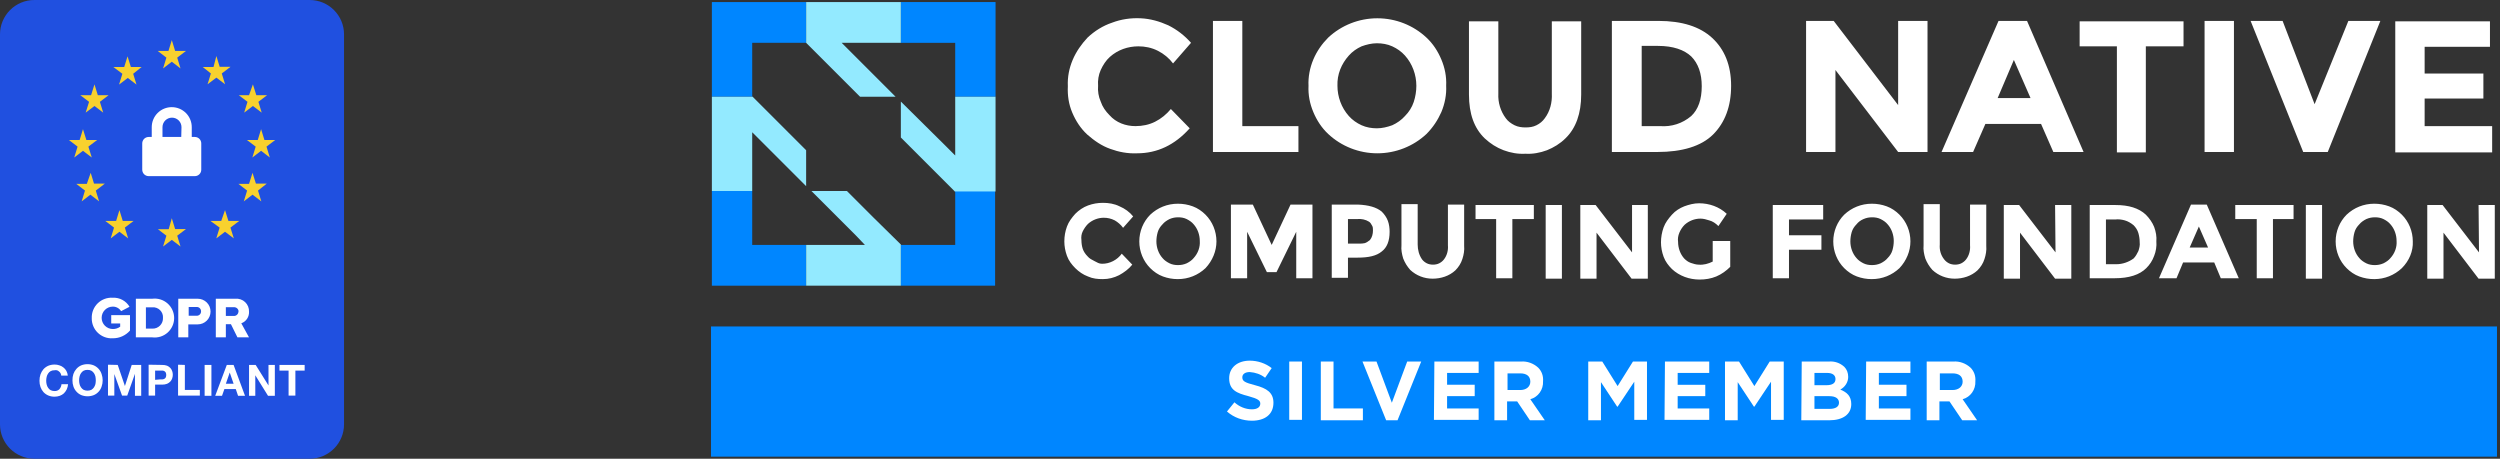
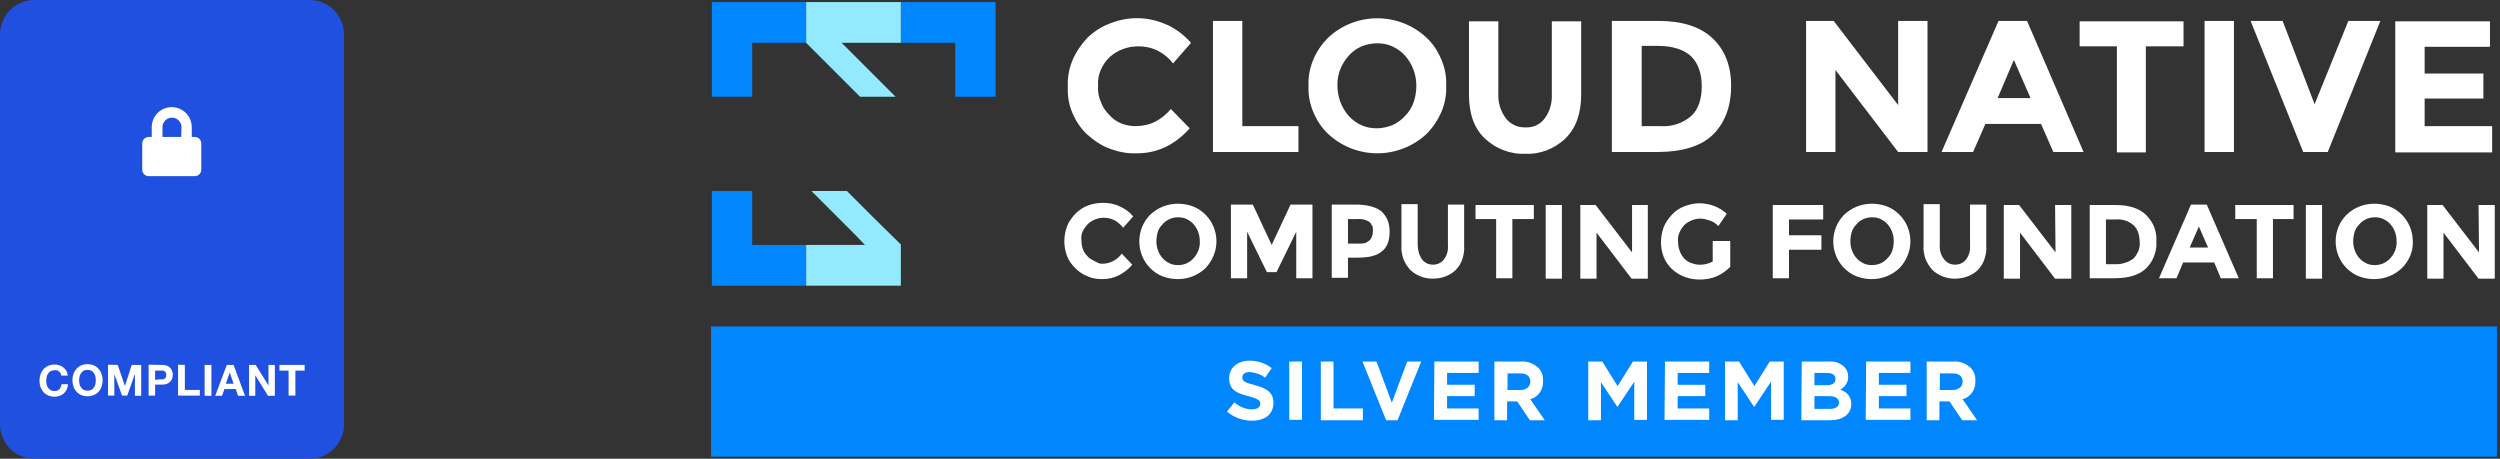
<svg xmlns="http://www.w3.org/2000/svg" width="327" height="60" viewBox="0 0 327 60" fill="none">
  <rect x="0" y="0" width="327" height="60" fill="#333333" stroke="none" />
  <g clip-path="url(#clip0_20125_71103)">
    <path d="M40.504 0H4.496C2.013 0 0 2.013 0 4.496V55.504C0 57.987 2.013 60 4.496 60H40.504C42.987 60 45 57.987 45 55.504V4.496C45 2.013 42.987 0 40.504 0Z" fill="#2050E0" />
    <path d="M25.497 17.915H25.082V16.632C25.082 15.938 24.807 15.272 24.316 14.781C23.825 14.29 23.16 14.015 22.465 14.015C21.771 14.015 21.106 14.29 20.615 14.781C20.124 15.272 19.848 15.938 19.848 16.632V17.915H19.434C19.324 17.916 19.215 17.939 19.114 17.983C19.013 18.026 18.921 18.089 18.844 18.168C18.767 18.247 18.706 18.34 18.666 18.442C18.625 18.544 18.604 18.654 18.605 18.764V22.189C18.604 22.299 18.625 22.409 18.666 22.511C18.706 22.613 18.767 22.706 18.844 22.785C18.921 22.864 19.013 22.927 19.114 22.97C19.215 23.014 19.324 23.037 19.434 23.038H25.497C25.607 23.037 25.716 23.014 25.817 22.97C25.918 22.927 26.01 22.864 26.087 22.785C26.164 22.706 26.224 22.613 26.265 22.511C26.306 22.409 26.327 22.299 26.325 22.189V18.764C26.327 18.654 26.306 18.544 26.265 18.442C26.224 18.34 26.164 18.247 26.087 18.168C26.01 18.089 25.918 18.026 25.817 17.983C25.716 17.939 25.607 17.916 25.497 17.915ZM23.708 17.915H21.253V16.632C21.253 16.302 21.384 15.986 21.617 15.753C21.85 15.52 22.166 15.389 22.496 15.389C22.825 15.389 23.142 15.52 23.375 15.753C23.608 15.986 23.739 16.302 23.739 16.632L23.708 17.915Z" fill="white" />
-     <path d="M22.472 5.244L22.906 6.659H24.331L23.179 7.538L23.613 8.953L22.472 8.073L21.33 8.953L21.764 7.538L20.623 6.659H22.037L22.472 5.244ZM22.472 28.545L22.906 29.96H24.331L23.179 30.829L23.613 32.243L22.472 31.374L21.33 32.243L21.764 30.829L20.653 29.98H22.067L22.472 28.545ZM28.301 7.326L28.736 8.74H30.15L29.008 9.609L29.443 11.024L28.301 10.155L27.149 11.024L27.584 9.609L26.513 8.761H27.927L28.301 7.326ZM33.029 22.604L33.474 24.018H34.889L33.747 24.928L34.181 26.342L33.029 25.463L31.888 26.342L32.322 24.928L31.181 24.049H32.575L33.029 22.604ZM34.151 16.895L34.585 18.309H36L34.858 19.178L35.293 20.603L34.151 19.724L33.009 20.603L33.444 19.178L32.292 18.309H33.717L34.151 16.895ZM10.853 16.895L11.297 18.309H12.712L11.56 19.178L12.005 20.603L10.853 19.724L9.711 20.603L10.146 19.178L9.004 18.309H10.418L10.853 16.895ZM11.863 22.604L12.298 24.018H13.712L12.53 24.928L12.964 26.342L11.823 25.463L10.681 26.342L11.116 24.928L9.974 24.049H11.358L11.863 22.604ZM33.08 11.034L33.525 12.449H34.939L33.797 13.318L34.232 14.732L33.08 13.863L31.938 14.732L32.373 13.318L31.231 12.449H32.575L33.08 11.034ZM12.358 11.034L12.793 12.449H14.207L13.065 13.318L13.5 14.732L12.358 13.863L11.206 14.732L11.651 13.318L10.499 12.449H11.914L12.358 11.034ZM29.433 27.484L29.877 28.899H31.292L30.14 29.768L30.584 31.182L29.433 30.313L28.291 31.182L28.726 29.768L27.523 28.899H28.938L29.433 27.484ZM16.682 7.366L17.117 8.761H18.531L17.42 9.65L17.854 11.064L16.713 10.195L15.571 11.064L16.006 9.65L14.823 8.761H16.248L16.682 7.366ZM15.622 27.484L16.056 28.899H17.471L16.329 29.768L16.763 31.182L15.622 30.313L14.48 31.182L14.914 29.768L13.773 28.899H15.187L15.622 27.484Z" fill="#F8D12E" />
-     <path fill-rule="evenodd" clip-rule="evenodd" d="M12.002 41.62C11.995 41.977 12.063 42.332 12.201 42.661C12.338 42.991 12.543 43.289 12.801 43.535C13.059 43.782 13.365 43.973 13.701 44.096C14.036 44.218 14.393 44.27 14.75 44.247C15.176 44.252 15.598 44.164 15.987 43.989C16.376 43.815 16.723 43.558 17.003 43.237V41.216H14.548V42.307H15.72V42.732C15.442 42.935 15.104 43.041 14.76 43.035C14.371 43.035 13.999 42.88 13.724 42.606C13.449 42.331 13.295 41.958 13.295 41.57C13.295 41.181 13.449 40.808 13.724 40.534C13.999 40.259 14.371 40.105 14.76 40.105C14.976 40.103 15.189 40.157 15.378 40.261C15.568 40.366 15.727 40.517 15.841 40.701L16.942 40.125C16.721 39.747 16.401 39.437 16.016 39.229C15.632 39.02 15.197 38.921 14.76 38.943C14.398 38.918 14.036 38.97 13.695 39.095C13.355 39.22 13.045 39.415 12.785 39.667C12.525 39.92 12.321 40.224 12.186 40.56C12.051 40.897 11.988 41.258 12.002 41.62ZM17.771 44.126V39.074H19.913C20.271 39.028 20.635 39.06 20.981 39.166C21.326 39.272 21.645 39.451 21.916 39.69C22.187 39.928 22.404 40.222 22.553 40.552C22.702 40.881 22.779 41.239 22.779 41.6C22.779 41.961 22.702 42.319 22.553 42.648C22.404 42.977 22.187 43.271 21.916 43.51C21.645 43.749 21.326 43.928 20.981 44.034C20.635 44.14 20.271 44.172 19.913 44.126H17.771ZM19.084 42.984H19.913C20.099 42.993 20.286 42.962 20.46 42.895C20.634 42.827 20.793 42.724 20.925 42.592C21.057 42.46 21.16 42.302 21.228 42.127C21.295 41.953 21.326 41.767 21.317 41.58C21.331 41.394 21.304 41.207 21.239 41.032C21.173 40.857 21.071 40.698 20.938 40.567C20.806 40.435 20.647 40.334 20.471 40.27C20.296 40.206 20.109 40.18 19.923 40.195H19.084V43.015V42.984ZM23.317 44.126V39.074H25.863C26.308 39.074 26.735 39.251 27.049 39.565C27.364 39.88 27.541 40.306 27.541 40.751C27.541 41.196 27.364 41.623 27.049 41.937C26.735 42.252 26.308 42.428 25.863 42.428H24.631V44.126H23.317ZM26.298 40.731C26.301 40.652 26.287 40.573 26.258 40.5C26.228 40.426 26.183 40.36 26.125 40.306C26.068 40.251 26 40.209 25.925 40.183C25.85 40.157 25.771 40.148 25.692 40.155H24.681V41.297H25.692C25.767 41.304 25.843 41.295 25.915 41.272C25.987 41.248 26.054 41.21 26.11 41.16C26.167 41.11 26.213 41.048 26.245 40.98C26.278 40.911 26.296 40.837 26.298 40.761V40.731ZM31.057 44.126L30.208 42.408H29.541V44.126H28.228V39.074H30.784C31.016 39.052 31.251 39.08 31.472 39.157C31.692 39.233 31.894 39.355 32.063 39.516C32.233 39.677 32.366 39.872 32.454 40.089C32.541 40.305 32.582 40.538 32.572 40.771C32.589 41.099 32.5 41.423 32.318 41.697C32.136 41.97 31.871 42.177 31.562 42.287L32.572 44.126H31.057ZM31.208 40.721C31.202 40.642 31.18 40.565 31.143 40.495C31.106 40.425 31.056 40.363 30.994 40.313C30.933 40.263 30.862 40.225 30.786 40.204C30.71 40.182 30.63 40.175 30.551 40.185H29.541V41.327H30.551C30.632 41.334 30.712 41.324 30.789 41.299C30.865 41.273 30.935 41.232 30.995 41.178C31.055 41.124 31.103 41.058 31.136 40.985C31.169 40.911 31.187 40.832 31.188 40.751L31.208 40.721Z" fill="white" />
    <path d="M7.912 48.804C7.862 48.717 7.793 48.641 7.71 48.582C7.637 48.511 7.546 48.458 7.448 48.431C7.344 48.41 7.238 48.41 7.134 48.431C6.959 48.423 6.785 48.461 6.629 48.542C6.493 48.616 6.379 48.724 6.296 48.855C6.204 48.986 6.139 49.133 6.104 49.289C6.064 49.458 6.044 49.631 6.043 49.805C6.043 49.972 6.063 50.138 6.104 50.3C6.141 50.452 6.206 50.596 6.296 50.724C6.379 50.855 6.493 50.963 6.629 51.037C6.786 51.114 6.96 51.152 7.134 51.149C7.252 51.156 7.369 51.138 7.479 51.096C7.589 51.054 7.688 50.989 7.771 50.906C7.929 50.722 8.025 50.492 8.044 50.249H8.903C8.885 50.483 8.827 50.712 8.731 50.926C8.635 51.12 8.509 51.298 8.357 51.452C8.198 51.594 8.013 51.704 7.811 51.775C7.594 51.85 7.365 51.888 7.134 51.886C6.85 51.891 6.568 51.836 6.306 51.724C6.069 51.622 5.855 51.47 5.68 51.28C5.511 51.087 5.381 50.864 5.296 50.623C5.205 50.36 5.16 50.083 5.164 49.805C5.16 49.52 5.205 49.236 5.296 48.966C5.383 48.723 5.513 48.497 5.68 48.299C5.855 48.106 6.068 47.951 6.306 47.844C6.569 47.737 6.85 47.682 7.134 47.683C7.348 47.679 7.56 47.714 7.761 47.784C7.952 47.84 8.131 47.932 8.286 48.057C8.448 48.178 8.583 48.334 8.68 48.511C8.783 48.703 8.848 48.912 8.872 49.128H8.013C8.003 49.014 7.969 48.904 7.912 48.804ZM9.6 48.916C9.687 48.67 9.821 48.443 9.994 48.249C10.165 48.056 10.375 47.901 10.61 47.794C10.873 47.687 11.155 47.632 11.438 47.632C11.726 47.63 12.011 47.685 12.277 47.794C12.514 47.9 12.726 48.055 12.9 48.248C13.074 48.441 13.206 48.669 13.287 48.916C13.382 49.185 13.43 49.469 13.429 49.754C13.43 50.033 13.382 50.31 13.287 50.573C13.21 50.818 13.079 51.042 12.903 51.229C12.732 51.419 12.522 51.571 12.287 51.674C11.752 51.889 11.155 51.889 10.62 51.674C10.386 51.571 10.176 51.419 10.004 51.229C9.829 51.04 9.694 50.816 9.61 50.573C9.519 50.309 9.474 50.033 9.478 49.754C9.471 49.47 9.512 49.186 9.6 48.916ZM10.408 50.249C10.445 50.402 10.51 50.546 10.6 50.674C10.686 50.802 10.8 50.909 10.933 50.987C11.091 51.062 11.264 51.1 11.438 51.098C11.617 51.102 11.793 51.064 11.954 50.987C12.086 50.907 12.199 50.8 12.287 50.674C12.373 50.543 12.438 50.4 12.479 50.249C12.511 50.086 12.528 49.92 12.53 49.754C12.528 49.581 12.511 49.409 12.479 49.239C12.44 49.084 12.375 48.937 12.287 48.804C12.199 48.678 12.086 48.571 11.954 48.491C11.795 48.409 11.617 48.371 11.438 48.38C11.263 48.373 11.089 48.411 10.933 48.491C10.8 48.569 10.686 48.676 10.6 48.804C10.508 48.935 10.443 49.083 10.408 49.239C10.368 49.408 10.348 49.581 10.347 49.754C10.347 49.921 10.367 50.087 10.408 50.249ZM15.399 47.733L16.339 50.492L17.228 47.733H18.47V51.775H17.652V48.895L16.642 51.745H15.965L14.954 48.926V51.745H14.126V47.703L15.399 47.733ZM21.208 47.733C21.428 47.727 21.648 47.761 21.855 47.834C22.014 47.903 22.158 48.003 22.279 48.127C22.388 48.247 22.471 48.388 22.522 48.542C22.63 48.849 22.63 49.184 22.522 49.492C22.473 49.646 22.39 49.788 22.279 49.906C22.158 50.03 22.014 50.13 21.855 50.199C21.648 50.276 21.429 50.313 21.208 50.31H20.289V51.745H19.44V47.703L21.208 47.733ZM20.976 49.623C21.07 49.633 21.165 49.633 21.259 49.623C21.348 49.614 21.434 49.587 21.511 49.542C21.583 49.497 21.642 49.434 21.683 49.36C21.764 49.159 21.764 48.935 21.683 48.734C21.64 48.661 21.581 48.599 21.511 48.552C21.434 48.507 21.348 48.479 21.259 48.471C21.165 48.461 21.07 48.461 20.976 48.471H20.289V49.684L20.976 49.623ZM24.179 47.733V51.007H26.139V51.745H23.29V47.703L24.179 47.733ZM27.654 47.733V51.775H26.765V47.733H27.654ZM30.554 47.733L32.049 51.775H31.14L30.837 50.886H29.352L29.038 51.775H28.149L29.665 47.733H30.554ZM30.554 50.189L30.049 48.724L29.544 50.189H30.554ZM33.443 47.733L35.12 50.421V47.733H35.949V51.775H35.06L33.393 49.087V51.775H32.575V47.733H33.443ZM36.555 48.471V47.733H39.849V48.471H38.636V51.745H37.747V48.471H36.555Z" fill="white" />
  </g>
  <path d="M326.606 42.701H93V59.731H326.606V42.701Z" fill="#0086FF" />
  <path d="M160.488 53.825L161.463 52.621C162.094 53.194 162.897 53.538 163.757 53.538C164.445 53.538 164.846 53.252 164.846 52.793C164.846 52.392 164.559 52.162 163.298 51.818C161.75 51.417 160.775 51.015 160.775 49.467C160.775 48.091 161.864 47.174 163.47 47.174C164.502 47.174 165.534 47.518 166.337 48.148L165.477 49.41C164.904 48.951 164.215 48.722 163.47 48.664C162.839 48.664 162.495 48.951 162.495 49.352C162.495 49.869 162.839 50.041 164.158 50.385C165.706 50.786 166.566 51.359 166.566 52.678C166.566 54.227 165.42 55.029 163.757 55.029C162.553 55.029 161.406 54.628 160.488 53.825Z" fill="white" />
  <path d="M168.633 47.288H170.296V54.915H168.633V47.288Z" fill="white" />
  <path d="M172.762 47.288H174.425V53.424H178.266V54.972H172.762V47.288Z" fill="white" />
  <path d="M178.211 47.288H180.046L182.053 52.678L184.06 47.288H185.895L182.798 54.972H181.307L178.211 47.288Z" fill="white" />
  <path d="M187.616 47.288H193.407V48.779H189.279V50.327H192.891V51.818H189.279V53.424H193.407V54.915H187.559L187.616 47.288Z" fill="white" />
  <path d="M195.465 47.288H198.963C199.765 47.231 200.568 47.518 201.199 48.091C201.658 48.55 201.887 49.181 201.83 49.869C201.887 50.958 201.199 51.933 200.167 52.22L202.059 54.972H200.109L198.447 52.506H197.128V54.972H195.465V47.288ZM198.848 51.016C199.651 51.016 200.167 50.557 200.167 49.926C200.167 49.181 199.651 48.837 198.848 48.837H197.185V51.016H198.848Z" fill="white" />
  <path d="M207.742 47.288H209.577L211.584 50.5L213.591 47.288H215.426V54.915H213.763V49.926L211.584 53.195H211.527L209.405 49.983V54.972H207.742V47.288Z" fill="white" />
  <path d="M217.776 47.288H223.568V48.779H219.439V50.328H223.051V51.818H219.439V53.424H223.568V54.915H217.719L217.776 47.288Z" fill="white" />
  <path d="M225.629 47.288H227.464L229.471 50.5L231.478 47.288H233.313V54.915H231.65V49.926L229.471 53.195H229.413L227.292 49.983V54.972H225.629V47.288Z" fill="white" />
  <path d="M235.667 47.288H239.222C239.967 47.231 240.655 47.46 241.229 47.976C241.573 48.32 241.745 48.779 241.745 49.295C241.745 49.983 241.343 50.614 240.713 50.958C241.573 51.302 242.146 51.818 242.146 52.85C242.146 54.226 240.999 54.972 239.279 54.972H235.609L235.667 47.288ZM238.878 50.385C239.623 50.385 240.082 50.155 240.082 49.582C240.082 49.066 239.681 48.779 238.992 48.779H237.33V50.385H238.878ZM239.337 53.481C240.082 53.481 240.541 53.194 240.541 52.678C240.541 52.162 240.139 51.818 239.279 51.818H237.33V53.481H239.337Z" fill="white" />
  <path d="M244.092 47.288H249.884V48.779H245.755V50.327H249.368V51.818H245.755V53.424H249.884V54.915H244.035L244.092 47.288Z" fill="white" />
  <path d="M252.012 47.288H255.51C256.312 47.231 257.115 47.518 257.746 48.091C258.205 48.55 258.434 49.181 258.377 49.869C258.434 50.958 257.746 51.933 256.714 52.22L258.606 54.972H256.656L254.993 52.506H253.675V54.972H252.012V47.288ZM255.395 51.016C256.198 51.016 256.714 50.557 256.714 49.926C256.714 49.181 256.198 48.837 255.395 48.837H253.732V51.016H255.395Z" fill="white" />
  <path d="M148.504 16.496C149.422 16.496 150.282 16.324 151.084 15.923C151.887 15.522 152.575 14.948 153.149 14.26L155.614 16.783C153.665 18.962 151.371 20.052 148.733 20.052C147.529 20.109 146.325 19.88 145.236 19.478C144.089 19.077 143.114 18.389 142.197 17.586C141.336 16.783 140.706 15.808 140.247 14.719C139.788 13.629 139.616 12.483 139.674 11.278C139.616 10.074 139.846 8.927 140.304 7.838C140.763 6.748 141.451 5.774 142.254 4.914C143.171 4.053 144.261 3.365 145.465 2.964C146.669 2.505 147.931 2.333 149.192 2.391C150.454 2.448 151.658 2.792 152.805 3.308C153.951 3.881 154.926 4.627 155.786 5.602L153.435 8.297C152.919 7.609 152.231 7.035 151.428 6.634C150.626 6.232 149.766 6.06 148.905 6.06C147.529 6.06 146.21 6.519 145.178 7.437C144.662 7.895 144.261 8.526 143.974 9.157C143.687 9.788 143.573 10.533 143.63 11.221C143.573 11.909 143.687 12.655 143.974 13.285C144.203 13.973 144.605 14.547 145.121 15.063C145.981 16.038 147.243 16.496 148.504 16.496ZM158.653 19.88V2.735H162.495V16.496H169.835V19.88H158.653ZM186.578 17.529C184.858 19.134 182.564 20.052 180.156 20.052C177.748 20.052 175.454 19.134 173.734 17.529C172.874 16.726 172.243 15.751 171.784 14.662C171.326 13.572 171.096 12.425 171.154 11.221C171.096 10.074 171.326 8.87 171.784 7.781C172.243 6.691 172.931 5.716 173.734 4.914C175.454 3.308 177.748 2.391 180.156 2.391C182.564 2.391 184.858 3.308 186.578 4.914C187.438 5.716 188.069 6.691 188.528 7.781C188.987 8.87 189.216 10.017 189.159 11.221C189.216 12.368 188.987 13.572 188.528 14.662C188.069 15.694 187.438 16.668 186.578 17.529ZM185.259 11.221C185.259 9.788 184.743 8.354 183.769 7.265C183.31 6.748 182.736 6.347 182.106 6.06C181.475 5.774 180.787 5.659 180.099 5.659C179.411 5.659 178.723 5.831 178.092 6.06C177.461 6.347 176.888 6.748 176.429 7.265C175.454 8.354 174.881 9.73 174.938 11.221C174.938 12.655 175.454 14.088 176.429 15.178C176.888 15.694 177.461 16.095 178.092 16.382C178.723 16.668 179.411 16.783 180.099 16.783C180.787 16.783 181.475 16.611 182.106 16.382C182.736 16.095 183.31 15.694 183.769 15.178C184.285 14.662 184.686 14.031 184.915 13.343C185.145 12.655 185.259 11.909 185.259 11.221ZM196.957 15.464C197.244 15.866 197.645 16.152 198.104 16.382C198.563 16.611 199.079 16.668 199.537 16.668C200.053 16.668 200.512 16.611 200.971 16.382C201.43 16.152 201.774 15.866 202.06 15.464C202.748 14.547 203.035 13.4 202.978 12.253V2.792H206.82V12.368C206.82 14.834 206.132 16.783 204.755 18.102C204.067 18.79 203.207 19.306 202.347 19.65C201.43 19.994 200.455 20.166 199.537 20.109C198.563 20.166 197.588 19.994 196.67 19.65C195.753 19.306 194.95 18.79 194.205 18.102C192.828 16.783 192.14 14.891 192.14 12.368V2.792H195.982V12.253C195.925 13.4 196.269 14.547 196.957 15.464ZM223.965 4.971C225.57 6.462 226.43 8.526 226.43 11.221C226.43 13.916 225.627 16.038 224.079 17.586C222.531 19.134 220.008 19.88 216.797 19.88H210.833V2.735H216.912C220.008 2.735 222.359 3.48 223.965 4.971ZM221.212 15.178C222.13 14.318 222.588 12.999 222.588 11.278C222.588 9.616 222.13 8.297 221.212 7.379C220.295 6.519 218.861 6.003 216.854 6.003H214.733V16.496H217.141C218.632 16.611 220.065 16.152 221.212 15.178ZM248.277 2.735H252.119V19.88H248.277L240.077 9.157V19.88H236.235V2.735H239.848L248.277 13.744V2.735ZM268.576 19.88L266.97 16.21H259.688L258.082 19.88H253.954L261.408 2.735H265.135L272.532 19.88H268.576ZM263.415 7.838L261.293 12.827H265.594L263.415 7.838ZM280.675 6.06V19.937H276.89V6.06H272.016V2.792H285.606V6.06H280.675ZM288.358 2.735H292.2V19.88H288.358V2.735ZM302.751 13.629L307.166 2.735H311.352L304.471 19.88H301.26L294.379 2.735H298.565L302.751 13.629ZM325.687 2.735V6.118H317.143V9.616H324.827V12.884H317.143V16.496H325.974V19.937H313.301V2.792H325.687V2.735ZM144.146 34.501C144.662 34.501 145.121 34.387 145.58 34.157C146.038 33.928 146.44 33.584 146.726 33.183L148.103 34.616C147.644 35.19 147.013 35.648 146.382 35.992C145.694 36.336 145.006 36.508 144.261 36.508C143.573 36.508 142.942 36.451 142.311 36.164C141.68 35.935 141.107 35.534 140.648 35.075C140.19 34.616 139.788 34.1 139.559 33.469C139.33 32.839 139.215 32.208 139.215 31.577C139.215 30.889 139.33 30.258 139.559 29.628C139.788 28.997 140.19 28.481 140.648 27.965C141.107 27.506 141.68 27.105 142.311 26.875C142.942 26.646 143.573 26.531 144.261 26.531C145.006 26.531 145.752 26.646 146.44 26.99C147.128 27.276 147.759 27.735 148.217 28.309L146.899 29.799C146.612 29.398 146.21 29.054 145.809 28.825C145.35 28.595 144.892 28.481 144.376 28.481C143.63 28.481 142.885 28.767 142.311 29.283C142.025 29.57 141.795 29.914 141.623 30.258C141.451 30.602 141.394 31.004 141.451 31.405C141.451 31.806 141.508 32.208 141.623 32.552C141.738 32.896 141.967 33.24 142.254 33.527C142.483 33.813 142.827 33.985 143.171 34.157C143.515 34.329 143.745 34.501 144.146 34.501ZM157.679 35.075C156.704 35.992 155.442 36.508 154.066 36.508C153.378 36.508 152.747 36.394 152.117 36.164C151.486 35.935 150.912 35.534 150.454 35.075C149.536 34.157 149.02 32.896 149.02 31.577C149.02 30.258 149.536 28.997 150.454 28.079C151.428 27.162 152.69 26.646 154.066 26.646C154.754 26.646 155.385 26.76 156.016 26.99C156.646 27.219 157.22 27.62 157.679 28.079C158.596 28.997 159.112 30.258 159.112 31.577C159.112 32.839 158.596 34.1 157.679 35.075ZM156.933 31.52C156.933 30.717 156.646 29.914 156.13 29.341C155.901 29.054 155.557 28.825 155.213 28.653C154.869 28.481 154.467 28.423 154.123 28.423C153.722 28.423 153.378 28.481 152.977 28.653C152.633 28.825 152.289 29.054 152.059 29.341C151.772 29.628 151.543 29.971 151.428 30.373C151.314 30.774 151.256 31.176 151.256 31.577C151.256 32.38 151.543 33.183 152.059 33.756C152.289 34.043 152.633 34.272 152.977 34.444C153.321 34.616 153.722 34.673 154.066 34.673C154.467 34.673 154.812 34.616 155.213 34.444C155.557 34.272 155.901 34.043 156.13 33.756C156.704 33.125 156.99 32.322 156.933 31.52ZM169.548 30.316L166.968 35.591H165.706L163.126 30.316V36.394H161.004V26.76H163.871L166.337 32.036L168.803 26.76H171.67V36.394H169.548V30.316ZM180.73 27.678C181.074 28.022 181.36 28.423 181.532 28.882C181.704 29.341 181.762 29.857 181.762 30.316C181.762 31.52 181.418 32.38 180.73 32.896C180.041 33.469 179.009 33.699 177.576 33.699H176.314V36.336H174.193V26.76H177.633C179.009 26.818 180.041 27.105 180.73 27.678ZM179.181 31.405C179.468 31.061 179.583 30.602 179.583 30.143C179.583 29.914 179.583 29.685 179.468 29.513C179.353 29.283 179.239 29.111 179.067 28.997C178.608 28.71 178.035 28.595 177.518 28.653H176.314V31.864H177.748C178.035 31.864 178.264 31.864 178.493 31.806C178.723 31.749 178.952 31.577 179.181 31.405ZM186.005 33.928C186.177 34.157 186.406 34.329 186.636 34.444C186.865 34.559 187.152 34.616 187.438 34.616C187.725 34.616 188.012 34.559 188.241 34.444C188.471 34.329 188.7 34.157 188.872 33.928C189.273 33.412 189.445 32.724 189.388 32.093V26.76H191.51V32.151C191.567 32.724 191.452 33.355 191.28 33.871C191.108 34.444 190.764 34.96 190.363 35.361C189.56 36.107 188.471 36.451 187.381 36.451C186.292 36.451 185.259 36.05 184.457 35.304C184.055 34.846 183.769 34.387 183.539 33.813C183.367 33.24 183.253 32.666 183.31 32.093V26.703H185.432V31.978C185.432 32.666 185.604 33.355 186.005 33.928ZM197.817 28.653V36.394H195.696V28.653H193V26.818H200.627V28.653H197.817ZM202.175 26.818H204.297V36.451H202.175V26.818ZM213.414 26.818H215.535V36.451H213.414L208.827 30.43V36.451H206.705V26.818H208.712L213.471 33.011V26.818H213.414ZM224.194 31.52H226.315V34.903C225.799 35.419 225.169 35.878 224.481 36.164C223.793 36.451 223.047 36.566 222.302 36.566C220.983 36.566 219.664 36.107 218.689 35.19C218.23 34.731 217.829 34.215 217.6 33.584C217.37 32.953 217.256 32.322 217.256 31.692C217.256 31.061 217.37 30.373 217.6 29.742C217.829 29.111 218.23 28.595 218.689 28.079C219.148 27.563 219.721 27.219 220.295 26.99C220.925 26.76 221.556 26.588 222.244 26.588C223.563 26.588 224.882 27.047 225.857 27.965L224.767 29.57C224.423 29.226 224.022 28.939 223.563 28.825C223.219 28.71 222.818 28.595 222.416 28.595C221.671 28.595 220.925 28.882 220.352 29.398C220.065 29.685 219.836 30.029 219.664 30.43C219.492 30.832 219.435 31.233 219.492 31.634C219.492 32.437 219.779 33.24 220.295 33.813C220.524 34.043 220.811 34.272 221.155 34.387C221.499 34.501 221.843 34.616 222.187 34.616C222.818 34.673 223.448 34.501 224.022 34.215V31.52H224.194ZM238.472 26.818V28.71H233.999V30.774H238.242V32.666H233.999V36.394H231.878V26.818H238.472ZM248.449 35.075C247.474 35.992 246.213 36.508 244.837 36.508C244.148 36.508 243.518 36.394 242.887 36.164C242.256 35.935 241.683 35.534 241.224 35.075C240.307 34.157 239.791 32.896 239.791 31.577C239.791 30.258 240.307 28.997 241.224 28.079C242.199 27.162 243.46 26.646 244.837 26.646C245.525 26.646 246.155 26.76 246.786 26.99C247.417 27.219 247.99 27.62 248.449 28.079C249.367 28.997 249.883 30.258 249.883 31.577C249.883 32.839 249.367 34.1 248.449 35.075ZM247.704 31.52C247.704 30.717 247.417 29.914 246.901 29.341C246.671 29.054 246.327 28.825 245.983 28.653C245.639 28.481 245.238 28.423 244.894 28.423C244.493 28.423 244.148 28.481 243.747 28.653C243.346 28.825 243.059 29.054 242.83 29.341C242.543 29.628 242.314 29.971 242.199 30.373C242.084 30.774 242.027 31.176 242.027 31.577C242.027 32.38 242.314 33.183 242.83 33.756C243.059 34.043 243.403 34.272 243.747 34.444C244.091 34.616 244.493 34.673 244.837 34.673C245.238 34.673 245.582 34.616 245.983 34.444C246.327 34.272 246.671 34.043 246.901 33.756C247.188 33.469 247.417 33.125 247.532 32.724C247.646 32.322 247.704 31.921 247.704 31.52ZM254.298 33.928C254.47 34.157 254.699 34.329 254.929 34.444C255.158 34.559 255.445 34.616 255.731 34.616C256.018 34.616 256.305 34.559 256.534 34.444C256.763 34.329 256.993 34.157 257.165 33.928C257.566 33.412 257.738 32.724 257.681 32.093V26.76H259.803V32.151C259.86 32.724 259.745 33.355 259.573 33.871C259.401 34.444 259.057 34.96 258.656 35.361C257.853 36.107 256.763 36.451 255.674 36.451C254.585 36.451 253.552 36.05 252.75 35.304C252.348 34.846 252.062 34.387 251.832 33.813C251.66 33.24 251.545 32.666 251.603 32.093V26.703H253.724V31.978C253.667 32.666 253.839 33.355 254.298 33.928ZM268.805 26.818H270.927V36.451H268.805L264.218 30.43V36.451H262.096V26.818H264.103L268.862 33.011L268.805 26.818ZM280.675 28.079C281.133 28.538 281.535 29.111 281.764 29.685C281.993 30.316 282.108 30.946 282.051 31.577C282.108 32.208 281.993 32.896 281.764 33.469C281.535 34.1 281.191 34.616 280.732 35.075C279.872 35.935 278.496 36.394 276.603 36.394H273.335V26.818H276.718C278.438 26.818 279.757 27.219 280.675 28.079ZM279.069 33.813C279.356 33.527 279.528 33.183 279.7 32.839C279.814 32.495 279.929 32.093 279.872 31.692C279.872 31.29 279.814 30.889 279.7 30.488C279.585 30.086 279.356 29.742 279.069 29.455C278.725 29.169 278.324 28.939 277.922 28.825C277.521 28.71 277.062 28.653 276.661 28.71H275.457V34.559H276.833C277.636 34.559 278.438 34.272 279.069 33.813ZM290.48 36.394L289.62 34.329H285.549L284.688 36.394H282.395L286.581 26.76H288.645L292.831 36.394H290.48ZM287.613 29.628L286.409 32.38H288.817L287.613 29.628ZM297.303 28.653V36.394H295.182V28.653H292.372V26.818H299.998V28.653H297.303ZM301.604 26.818H303.726V36.451H301.604V26.818ZM314.162 35.075C313.187 35.992 311.925 36.508 310.549 36.508C309.861 36.508 309.23 36.394 308.6 36.164C307.969 35.935 307.395 35.534 306.937 35.075C306.019 34.157 305.503 32.896 305.503 31.577C305.503 30.258 306.019 28.997 306.937 28.079C307.911 27.162 309.173 26.646 310.549 26.646C311.237 26.646 311.868 26.76 312.499 26.99C313.129 27.219 313.703 27.62 314.162 28.079C315.079 28.997 315.595 30.258 315.595 31.577C315.652 32.839 315.136 34.1 314.162 35.075ZM313.473 31.52C313.473 30.717 313.187 29.914 312.671 29.341C312.441 29.054 312.097 28.825 311.753 28.653C311.409 28.481 311.008 28.423 310.664 28.423C310.262 28.423 309.918 28.481 309.517 28.653C309.173 28.825 308.829 29.054 308.6 29.341C308.313 29.628 308.083 29.971 307.969 30.373C307.854 30.774 307.797 31.176 307.797 31.577C307.797 32.38 308.083 33.183 308.6 33.756C308.829 34.043 309.173 34.272 309.517 34.444C309.861 34.616 310.262 34.673 310.606 34.673C311.008 34.673 311.352 34.616 311.753 34.444C312.097 34.272 312.441 34.043 312.671 33.756C313.244 33.125 313.531 32.322 313.473 31.52ZM324.196 26.818H326.318V36.451H324.196L319.609 30.43V36.451H317.487V26.818H319.494L324.254 33.011L324.196 26.818Z" fill="white" />
  <path d="M98.389 24.983H93.113V37.368H105.442V32.036H98.389V24.983Z" fill="#0086FF" />
-   <path d="M124.942 25.04V32.036H117.832V37.368H130.16V24.983H124.828L124.942 25.04Z" fill="#0086FF" />
  <path d="M93.113 12.655H98.446L98.389 12.597V5.602H105.442V0.269H93.113V12.655Z" fill="#0086FF" />
  <path d="M117.832 0.269V5.602H124.942V12.655H130.218V0.269H117.832Z" fill="#0086FF" />
  <path d="M117.143 12.655L110.09 5.602H117.831V0.269H105.445V5.602L112.498 12.655H117.143Z" fill="#93EAFF" />
  <path d="M110.778 24.983H106.133L111.982 30.832L113.129 32.036H105.445V37.368H117.831V31.979L114.276 28.481L110.778 24.983Z" fill="#93EAFF" />
-   <path d="M124.942 12.655V20.338L123.738 19.134L117.832 13.285V17.987L121.33 21.485L124.885 25.04H130.218V12.655H124.942Z" fill="#93EAFF" />
-   <path d="M105.442 19.65L98.446 12.655H93.113V24.983H98.389V17.299L105.442 24.352V19.65Z" fill="#93EAFF" />
  <defs>
    <clipPath id="clip0_20125_71103">
      <rect width="45" height="60" fill="white" />
    </clipPath>
  </defs>
</svg>